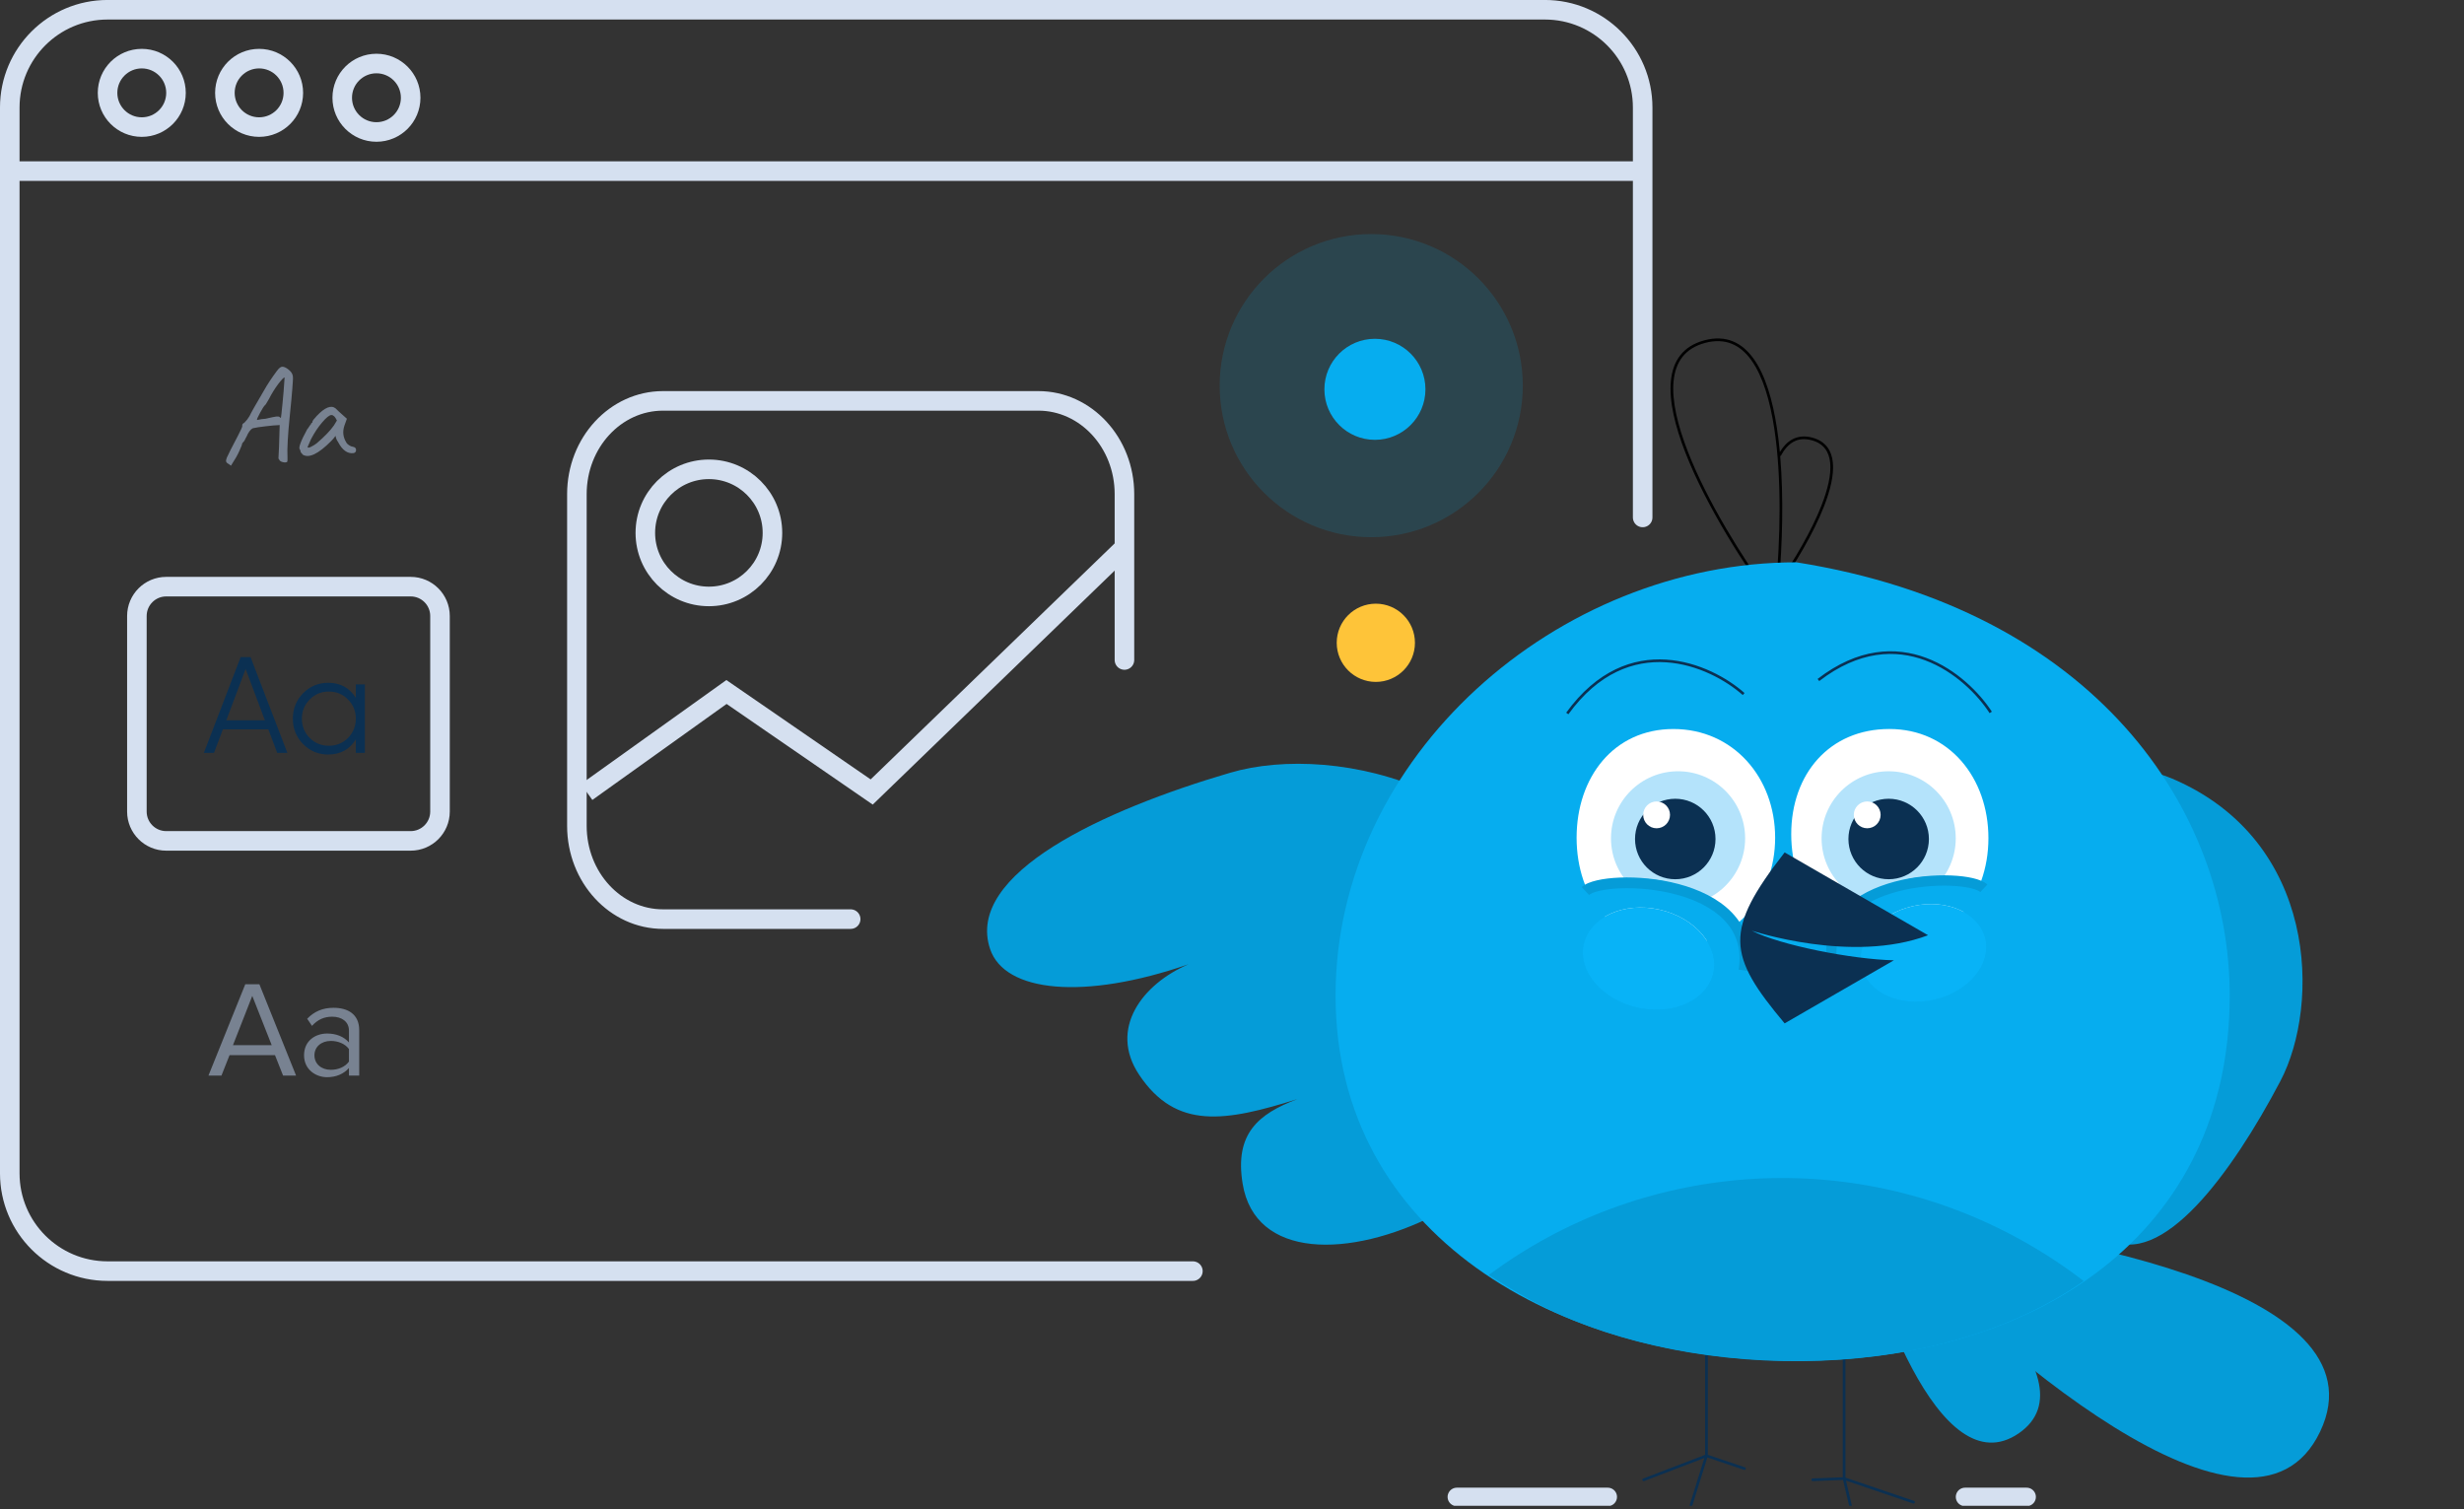
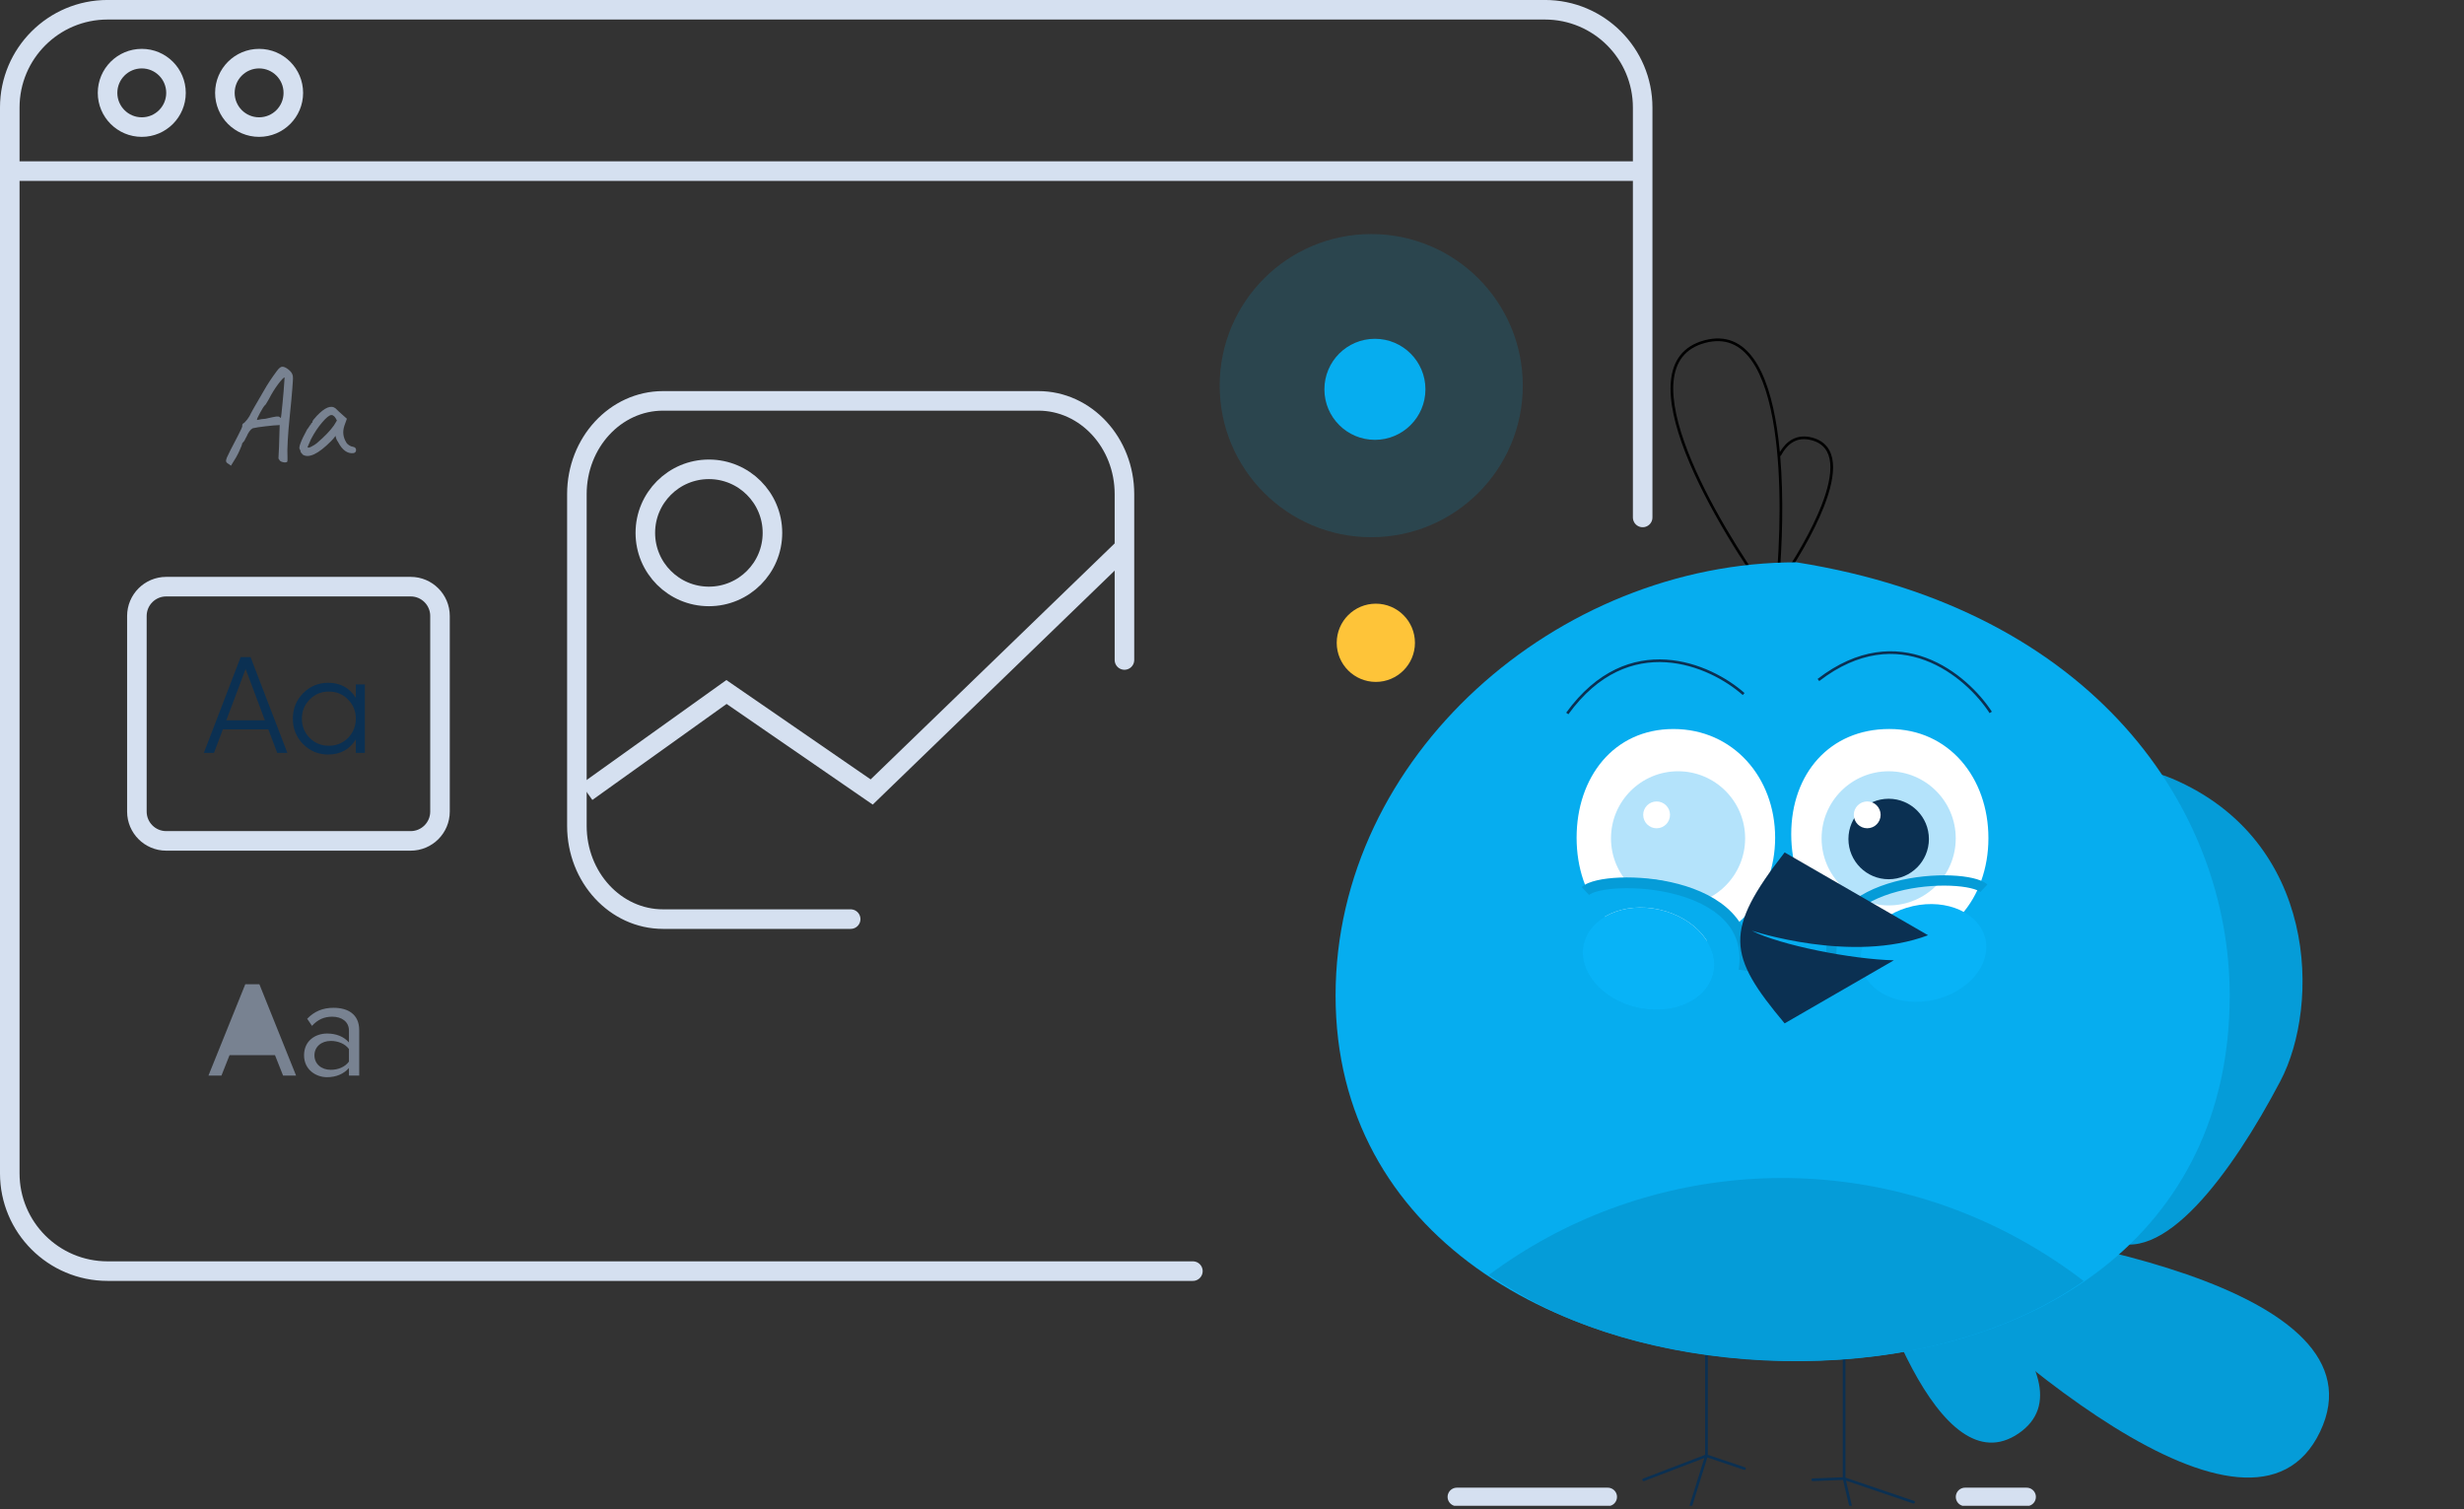
<svg xmlns="http://www.w3.org/2000/svg" width="400" height="245" viewBox="0 0 400 245" fill="none">
  <rect x="0" y="0" width="400" height="245" fill="#333333" stroke="none" />
  <g clip-path="url(#clip0_7025_147)">
    <g clip-path="url(#clip1_7025_147)">
      <g clip-path="url(#clip2_7025_147)">
        <path opacity="0.15" d="M198 62.601C198 76.189 209.015 87.204 222.603 87.204C236.191 87.204 247.206 76.189 247.206 62.601C247.206 49.013 236.191 37.998 222.603 37.998C209.015 37.998 198 49.013 198 62.601Z" fill="#06ADEF" />
-         <path d="M199.711 125.439C216.837 120.411 249.995 127.646 256.614 159.697C263.232 191.748 205.703 216.704 201.722 192.126C200.413 184.045 204.231 180.842 210.603 178.422C198.938 182.079 190.915 183.481 184.909 174.444C179.953 166.986 185.443 159.739 192.942 156.531C175.946 162.419 163.097 161.086 160.732 154.061C156.605 141.802 179.218 131.455 199.711 125.439Z" fill="#059CD8" />
        <path d="M370.184 175.508C376.709 163.108 376.283 136.469 352.645 126.405C329.006 116.341 300.879 156.743 319.176 163.618C325.192 165.879 328.248 163.438 331.1 158.909C326.476 167.319 324.152 173.276 330.176 179.299C335.146 184.27 341.575 181.168 345.207 175.895C338.04 188.061 337.073 198.156 342.112 201.066C350.906 206.143 362.376 190.345 370.184 175.508Z" fill="#059CD8" />
        <path d="M303.171 197.361C323.024 218.762 365.512 255.734 376.639 232.411C387.766 209.088 332.296 199.326 303.171 197.361Z" fill="#059CD8" />
        <path d="M299.846 192.111C303.771 209.319 314.841 241.523 327.719 232.675C340.596 223.826 314.502 201.945 299.846 192.111Z" fill="#059CD8" />
        <path d="M299.827 196.489C316.692 201.694 350.117 208.209 348.893 192.632C347.668 177.056 315.672 188.714 299.827 196.489Z" fill="#059CD8" />
        <path fill-rule="evenodd" clip-rule="evenodd" d="M288.72 95.395C288.627 96.398 288.526 97.362 288.419 98.275L288.356 98.82L288.028 98.379C283.282 91.998 277.006 82.192 273.616 73.517C271.923 69.183 270.939 65.103 271.247 61.865C271.401 60.242 271.88 58.819 272.768 57.683C273.657 56.545 274.943 55.711 276.68 55.246C278.417 54.78 279.948 54.86 281.287 55.4C282.624 55.94 283.75 56.933 284.695 58.261C286.581 60.912 287.768 64.937 288.469 69.537C288.658 70.781 288.813 72.07 288.935 73.388C289.481 72.483 290.14 71.773 290.935 71.337C291.859 70.83 292.943 70.704 294.195 71.04C295.261 71.325 296.055 71.839 296.606 72.544C297.155 73.247 297.45 74.124 297.544 75.117C297.732 77.096 297.131 79.578 296.106 82.202C294.359 86.673 291.349 91.636 288.72 95.395ZM288.214 96.112C288.161 96.646 288.106 97.168 288.049 97.676C287.888 97.457 287.726 97.235 287.562 97.01C287.775 96.721 287.993 96.421 288.214 96.112ZM288.8 94.516C291.306 90.861 294.065 86.227 295.7 82.043C296.718 79.437 297.288 77.033 297.11 75.158C297.022 74.225 296.749 73.433 296.263 72.812C295.779 72.192 295.071 71.725 294.083 71.461C292.924 71.15 291.957 71.272 291.145 71.718C290.327 72.167 289.642 72.958 289.076 74.023L288.988 73.976C289.572 80.803 289.336 88.341 288.8 94.516ZM288.297 95.24C287.955 95.728 287.619 96.196 287.294 96.639C282.725 90.301 277.14 81.339 274.022 73.358C272.336 69.042 271.382 65.041 271.68 61.906C271.829 60.343 272.287 59.006 273.111 57.951C273.934 56.898 275.133 56.111 276.793 55.666C278.452 55.222 279.885 55.304 281.123 55.804C282.364 56.305 283.43 57.234 284.34 58.514C286.166 61.08 287.341 65.022 288.038 69.603C289.265 77.658 289.004 87.599 288.297 95.24Z" fill="black" />
        <path fill-rule="evenodd" clip-rule="evenodd" d="M277.025 211.42C277.145 211.42 277.243 211.517 277.243 211.638L277.243 236.162L283.263 238.193C283.377 238.232 283.438 238.355 283.4 238.469C283.361 238.583 283.238 238.644 283.124 238.606L277.166 236.596L274.311 245.737C274.275 245.852 274.153 245.916 274.038 245.88C273.923 245.844 273.859 245.722 273.895 245.607L276.683 236.682L266.908 240.421C266.796 240.464 266.67 240.408 266.627 240.295C266.584 240.183 266.64 240.057 266.753 240.014L276.807 236.169L276.807 211.638C276.807 211.517 276.905 211.42 277.025 211.42ZM299.37 215.121C299.49 215.121 299.588 215.218 299.588 215.338L299.588 239.863L310.714 243.647C310.828 243.685 310.889 243.809 310.85 243.923C310.811 244.037 310.688 244.098 310.574 244.059L299.672 240.352L301.765 249.257C301.793 249.374 301.72 249.492 301.603 249.519C301.486 249.547 301.369 249.474 301.341 249.357L299.199 240.244L294.289 240.434C294.169 240.439 294.068 240.345 294.063 240.225C294.059 240.105 294.152 240.004 294.272 239.999L299.152 239.81L299.152 215.338C299.152 215.218 299.25 215.121 299.37 215.121Z" fill="#0B3052" />
        <path d="M291.644 220.904C252.806 220.904 216.815 200.443 216.815 161.605C216.815 122.767 252.806 91.282 291.644 91.282C339.999 98.957 361.967 131.404 361.967 161.605C361.967 200.443 330.482 220.904 291.644 220.904Z" fill="#06ADEF" />
        <path fill-rule="evenodd" clip-rule="evenodd" d="M241.686 206.976C243.851 208.362 246.086 209.697 248.386 210.976C271.621 223.903 312.996 225.694 338.263 207.955C335.139 205.552 331.799 203.349 328.25 201.374C299.847 185.572 266.028 188.836 241.686 206.976Z" fill="#059CD8" />
        <path d="M236.5 242.998H261M319 242.998H329" stroke="#D5E0F0" stroke-width="3" stroke-linecap="round" />
        <path fill-rule="evenodd" clip-rule="evenodd" d="M312.695 106.793C317.622 108.636 321.383 112.503 323.353 115.527L322.988 115.765C321.054 112.796 317.36 109.003 312.542 107.2C307.741 105.404 301.802 105.574 295.328 110.558L295.062 110.213C301.654 105.138 307.751 104.943 312.695 106.793ZM270.467 107.076C275.762 107.409 280.472 110.082 283.204 112.503L282.915 112.829C280.236 110.455 275.615 107.836 270.44 107.511C265.282 107.187 259.547 109.138 254.603 115.95L254.251 115.694C259.279 108.767 265.154 106.742 270.467 107.076Z" fill="#0B3052" />
        <path d="M306.711 118.121C301.778 118.121 297.747 119.977 294.948 123.057C292.146 126.138 290.566 130.458 290.566 135.403C290.566 145.304 296.885 153.834 306.711 153.834C316.549 153.834 323.013 145.944 323.013 136.057C323.013 126.167 316.547 118.121 306.711 118.121Z" fill="white" stroke="#06ADEF" stroke-width="0.436" />
        <path d="M295.713 136.091C295.713 142.105 300.588 146.98 306.601 146.98C312.615 146.98 317.49 142.105 317.49 136.091C317.49 130.078 312.615 125.203 306.601 125.203C300.588 125.203 295.713 130.078 295.713 136.091Z" fill="#B4E3FB" />
        <path d="M300.069 136.196C300.069 139.804 302.994 142.729 306.602 142.729C310.21 142.729 313.135 139.804 313.135 136.196C313.135 132.588 310.21 129.663 306.602 129.663C302.994 129.663 300.069 132.588 300.069 136.196Z" fill="#0B3052" />
        <path d="M300.941 132.277C300.941 133.48 301.916 134.455 303.118 134.455C304.321 134.455 305.296 133.48 305.296 132.277C305.296 131.075 304.321 130.1 303.118 130.1C301.916 130.1 300.941 131.075 300.941 132.277Z" fill="white" />
        <path d="M271.652 118.125C266.725 118.125 262.749 120.12 260.002 123.342C257.252 126.568 255.725 131.034 255.724 135.981C255.724 140.929 257.252 145.395 260.002 148.621C262.749 151.843 266.725 153.837 271.652 153.837C281.496 153.837 288.39 145.862 288.39 135.981C288.389 126.1 281.496 118.125 271.652 118.125Z" fill="white" stroke="#06ADEF" stroke-width="0.436" />
        <path d="M261.525 136.089C261.525 142.102 266.4 146.977 272.413 146.977C278.427 146.977 283.301 142.102 283.301 136.089C283.301 130.075 278.427 125.201 272.413 125.201C266.4 125.201 261.525 130.075 261.525 136.089Z" fill="#B4E3FB" />
-         <path d="M265.426 136.197C265.426 139.805 268.351 142.73 271.959 142.73C275.567 142.73 278.491 139.805 278.491 136.197C278.491 132.589 275.567 129.665 271.959 129.665C268.351 129.665 265.426 132.589 265.426 136.197Z" fill="#0B3052" />
        <path d="M266.752 132.279C266.752 133.482 267.727 134.457 268.929 134.457C270.132 134.457 271.107 133.482 271.107 132.279C271.107 131.077 270.132 130.102 268.929 130.102C267.727 130.102 266.752 131.077 266.752 132.279Z" fill="white" />
        <path d="M322.306 152.437C323.249 156.637 319.514 161.052 313.964 162.298C308.414 163.543 303.151 161.149 302.208 156.949C301.265 152.749 305 148.334 310.55 147.088C316.1 145.843 321.363 148.237 322.306 152.437Z" fill="#08B3F7" />
-         <path fill-rule="evenodd" clip-rule="evenodd" d="M323.97 161.352C321.778 163.943 318.573 165.828 314.939 166.643C311.306 167.459 307.603 167.125 304.514 165.719C301.422 164.312 298.706 161.682 297.863 157.925C297.019 154.167 298.35 150.629 300.544 148.035C302.736 145.444 305.941 143.559 309.574 142.743C313.208 141.928 316.911 142.262 320 143.667C323.092 145.074 325.808 147.705 326.651 151.462C327.495 155.22 326.164 158.758 323.97 161.352ZM313.964 162.298C319.514 161.052 323.249 156.638 322.306 152.438C321.363 148.238 316.1 145.843 310.55 147.089C305 148.335 301.265 152.749 302.208 156.949C303.151 161.149 308.414 163.544 313.964 162.298Z" fill="#06ADEF" />
        <path fill-rule="evenodd" clip-rule="evenodd" d="M300.537 148.693C298.74 150.552 297.747 153.04 298.264 156.398L296.613 156.652C296.016 152.772 297.18 149.763 299.336 147.532C301.459 145.336 304.495 143.939 307.608 143.113C310.731 142.284 314.01 142.01 316.702 142.115C318.048 142.168 319.268 142.316 320.26 142.547C321.213 142.768 322.091 143.094 322.624 143.591L321.485 144.812C321.292 144.632 320.786 144.383 319.882 144.174C319.018 143.973 317.908 143.834 316.637 143.784C314.093 143.684 310.982 143.946 308.036 144.727C305.08 145.511 302.368 146.798 300.537 148.693Z" fill="#059CD8" />
        <path d="M257.103 153.26C256.117 157.654 260.024 162.273 265.831 163.576C271.637 164.88 277.143 162.374 278.13 157.98C279.116 153.586 275.209 148.968 269.402 147.664C263.596 146.361 258.09 148.866 257.103 153.26Z" fill="#08B3F7" />
        <path fill-rule="evenodd" clip-rule="evenodd" d="M255.362 162.587C257.656 165.298 261.009 167.269 264.81 168.123C268.611 168.976 272.485 168.626 275.717 167.156C278.953 165.684 281.794 162.932 282.676 159.001C283.558 155.07 282.166 151.368 279.871 148.654C277.577 145.943 274.224 143.971 270.423 143.118C266.622 142.265 262.748 142.614 259.516 144.085C256.28 145.557 253.439 148.308 252.557 152.24C251.674 156.171 253.067 159.873 255.362 162.587ZM265.83 163.576C260.024 162.273 256.117 157.654 257.103 153.26C258.089 148.866 263.596 146.361 269.402 147.664C275.209 148.968 279.116 153.586 278.13 157.98C277.143 162.374 271.637 164.88 265.83 163.576Z" fill="#06ADEF" />
        <path fill-rule="evenodd" clip-rule="evenodd" d="M279.877 149.339C281.757 151.285 282.796 153.888 282.255 157.401L283.982 157.667C284.607 153.608 283.389 150.459 281.133 148.125C278.913 145.827 275.736 144.366 272.479 143.502C269.212 142.635 265.781 142.348 262.965 142.458C261.556 142.513 260.281 142.668 259.242 142.91C258.245 143.141 257.327 143.482 256.77 144.002L257.961 145.28C258.163 145.092 258.692 144.831 259.638 144.612C260.541 144.402 261.703 144.256 263.033 144.204C265.694 144.1 268.949 144.373 272.031 145.191C275.124 146.011 277.962 147.358 279.877 149.339Z" fill="#059CD8" />
        <path fill-rule="evenodd" clip-rule="evenodd" d="M312.997 151.819C300.645 156.501 284.376 151.078 284.376 151.078C288.952 153.43 300.648 155.731 307.443 155.889L289.714 166.125C280.406 155.045 279.811 151.076 289.714 138.376L312.997 151.819Z" fill="#0B3052" />
        <path d="M229.698 104.347C229.698 100.84 226.856 97.997 223.349 97.997C219.843 97.997 217 100.84 217 104.347C217 107.853 219.843 110.696 223.349 110.696C226.856 110.696 229.698 107.853 229.698 104.347Z" fill="#FEC439" />
        <path d="M193.651 206.344H17.46C8.694 206.344 1.587 199.238 1.587 190.471V17.456C1.587 8.689 8.694 1.583 17.46 1.583H250.794C259.56 1.583 266.667 8.689 266.667 17.456V83.998" stroke="#D5E0F0" stroke-width="3.175" stroke-linecap="round" />
        <path d="M23.016 20.63C26.084 20.63 28.571 18.143 28.571 15.075C28.571 12.006 26.084 9.519 23.016 9.519C19.948 9.519 17.46 12.006 17.46 15.075C17.46 18.143 19.948 20.63 23.016 20.63Z" stroke="#D5E0F0" stroke-width="3.175" />
        <path d="M42.063 20.63C45.132 20.63 47.619 18.143 47.619 15.075C47.619 12.006 45.132 9.519 42.063 9.519C38.995 9.519 36.508 12.006 36.508 15.075C36.508 18.143 38.995 20.63 42.063 20.63Z" stroke="#D5E0F0" stroke-width="3.175" />
-         <path d="M61.111 21.424C64.179 21.424 66.667 18.936 66.667 15.868C66.667 12.8 64.179 10.312 61.111 10.312C58.043 10.312 55.556 12.8 55.556 15.868C55.556 18.936 58.043 21.424 61.111 21.424Z" stroke="#D5E0F0" stroke-width="3.175" />
        <path d="M3.175 27.773H265.084" stroke="#D5E0F0" stroke-width="3.175" stroke-linecap="round" stroke-linejoin="round" />
        <path d="M182.54 107.138V80.215C182.54 71.853 176.278 65.075 168.552 65.075H107.638C99.913 65.075 93.651 71.853 93.651 80.215V134.062C93.651 142.423 99.913 149.202 107.638 149.202H138.095" stroke="#D5E0F0" stroke-width="3.175" stroke-linecap="round" stroke-linejoin="round" />
        <path d="M95.238 128.566L117.937 112.333L141.508 128.566L182.54 88.884" stroke="#D5E0F0" stroke-width="3.175" />
        <path d="M45.56 67.82H45.604C45.634 67.731 45.723 66.924 45.871 65.398C45.989 64.257 46.1 62.88 46.204 61.265C46.056 61.265 45.7 61.635 45.138 62.376C44.589 63.117 44.1 63.909 43.671 64.754C43.271 65.48 43.026 65.843 42.938 65.843C42.834 65.946 42.589 66.346 42.204 67.043C41.819 67.739 41.663 68.117 41.738 68.176C42.286 68.057 42.745 67.991 43.115 67.976C44.004 67.768 44.575 67.65 44.827 67.62C45.078 67.591 45.256 67.606 45.36 67.665C45.434 67.768 45.501 67.82 45.56 67.82ZM47.538 61.043C47.552 61.132 47.56 61.257 47.56 61.42C47.56 61.583 47.552 61.746 47.538 61.909C47.538 62.072 47.523 62.279 47.493 62.532C47.478 62.783 47.464 63.006 47.449 63.198C47.434 63.376 47.412 63.62 47.382 63.931C47.352 64.243 47.33 64.517 47.315 64.754C47.3 64.991 47.212 65.887 47.049 67.443C46.723 70.643 46.597 72.917 46.671 74.265C46.686 74.368 46.686 74.502 46.671 74.665C46.656 74.828 46.649 74.917 46.649 74.931C46.515 75.079 46.271 75.109 45.915 75.02C45.56 74.931 45.36 74.783 45.315 74.576C45.241 74.517 45.204 74.457 45.204 74.398C45.204 74.324 45.234 73.724 45.293 72.598L45.404 68.998L45.115 69.02C44.819 69.02 44.16 69.079 43.138 69.198C42.115 69.317 41.478 69.413 41.227 69.487C40.915 69.487 40.582 69.806 40.227 70.443C40.138 70.665 40.019 70.902 39.871 71.154C39.738 71.391 39.671 71.524 39.671 71.554L39.315 71.976C39.315 72.139 39.16 72.554 38.849 73.22C38.567 73.857 38.115 74.65 37.493 75.598L37.138 75.332C36.901 75.213 36.76 75.079 36.715 74.931C36.671 74.798 36.708 74.583 36.827 74.287C36.96 73.976 37.16 73.561 37.426 73.043C37.708 72.509 38.093 71.768 38.582 70.82C39.086 69.857 39.338 69.302 39.338 69.154C39.278 68.931 39.389 68.754 39.671 68.62C40.012 68.279 40.293 67.917 40.515 67.531C40.693 67.117 41.471 65.739 42.849 63.398C43.397 62.42 44.1 61.354 44.96 60.198C45.3 59.739 45.597 59.517 45.849 59.532C46.1 59.532 46.404 59.665 46.76 59.931C47.219 60.272 47.478 60.643 47.538 61.043ZM54.692 68.265C54.425 67.672 54.129 67.376 53.803 67.376C53.477 67.376 52.981 67.768 52.314 68.554C51.648 69.324 51.04 70.235 50.492 71.287L49.937 72.554C49.937 72.717 50.122 72.709 50.492 72.531C50.877 72.339 51.196 72.139 51.448 71.931C52.722 70.835 53.64 69.879 54.203 69.065L54.692 68.265ZM49.136 73.798C49.092 73.709 49.018 73.62 48.914 73.531C48.825 73.428 48.781 73.332 48.781 73.243C48.781 73.139 48.744 73.043 48.67 72.954C48.418 72.702 48.818 71.613 49.87 69.687C49.959 69.598 50.07 69.443 50.203 69.22C50.351 68.998 50.448 68.872 50.492 68.843C50.492 68.783 50.514 68.731 50.559 68.687C50.603 68.628 50.655 68.598 50.714 68.598V68.465C50.714 68.332 50.959 68.006 51.448 67.487C52.751 66.124 53.759 65.724 54.47 66.287C54.559 66.406 55.173 66.968 56.314 67.976L55.914 69.087C55.588 70.05 55.685 70.954 56.203 71.798C56.277 71.961 56.425 72.117 56.648 72.265C56.87 72.413 57.092 72.502 57.314 72.531C57.64 72.591 57.803 72.761 57.803 73.043C57.803 73.324 57.67 73.495 57.403 73.554C56.411 73.687 55.566 73.079 54.87 71.731C54.662 71.45 54.529 71.124 54.47 70.754C54.248 71.065 54.011 71.346 53.759 71.598C51.67 73.702 50.129 74.435 49.136 73.798Z" fill="#788291" />
        <path d="M46.649 122.217L40.671 106.662H39.071L33.094 122.217H34.738L36.182 118.395H43.56L45.005 122.217H46.649ZM39.871 108.595L43.005 116.928H36.738L39.871 108.595ZM57.763 113.284C56.741 111.662 55.252 110.839 53.274 110.839C51.696 110.839 50.341 111.395 49.207 112.528C48.096 113.662 47.541 115.039 47.541 116.662C47.541 118.284 48.096 119.662 49.207 120.795C50.341 121.928 51.696 122.484 53.274 122.484C55.252 122.484 56.741 121.662 57.763 120.039V122.217H59.23V111.106H57.763V113.284ZM50.274 119.795C49.429 118.928 49.007 117.884 49.007 116.662C49.007 115.439 49.429 114.395 50.274 113.551C51.118 112.684 52.163 112.262 53.385 112.262C54.607 112.262 55.652 112.684 56.496 113.551C57.341 114.395 57.763 115.439 57.763 116.662C57.763 117.884 57.341 118.928 56.496 119.795C55.652 120.639 54.607 121.062 53.385 121.062C52.163 121.062 51.118 120.639 50.274 119.795Z" fill="#0B3052" />
-         <path d="M48.064 174.598L42.108 159.776H39.819L33.842 174.598H35.953L37.264 171.287H44.642L45.953 174.598H48.064ZM44.108 169.665H37.819L40.953 161.665L44.108 169.665ZM58.313 174.598V167.22C58.313 164.62 56.446 163.598 54.157 163.598C52.402 163.598 51.024 164.176 49.869 165.376L50.646 166.531C51.602 165.487 52.646 165.043 53.935 165.043C55.491 165.043 56.646 165.865 56.646 167.287V169.22C55.78 168.243 54.557 167.776 53.091 167.776C51.269 167.776 49.358 168.887 49.358 171.309C49.358 173.643 51.291 174.865 53.091 174.865C54.535 174.865 55.78 174.354 56.646 173.376V174.598H58.313ZM53.713 173.665C52.135 173.665 51.046 172.687 51.046 171.309C51.046 169.954 52.135 168.976 53.713 168.976C54.869 168.976 56.002 169.42 56.646 170.287V172.331C56.002 173.22 54.869 173.665 53.713 173.665Z" fill="#788291" />
+         <path d="M48.064 174.598L42.108 159.776H39.819L33.842 174.598H35.953L37.264 171.287H44.642L45.953 174.598H48.064ZM44.108 169.665L40.953 161.665L44.108 169.665ZM58.313 174.598V167.22C58.313 164.62 56.446 163.598 54.157 163.598C52.402 163.598 51.024 164.176 49.869 165.376L50.646 166.531C51.602 165.487 52.646 165.043 53.935 165.043C55.491 165.043 56.646 165.865 56.646 167.287V169.22C55.78 168.243 54.557 167.776 53.091 167.776C51.269 167.776 49.358 168.887 49.358 171.309C49.358 173.643 51.291 174.865 53.091 174.865C54.535 174.865 55.78 174.354 56.646 173.376V174.598H58.313ZM53.713 173.665C52.135 173.665 51.046 172.687 51.046 171.309C51.046 169.954 52.135 168.976 53.713 168.976C54.869 168.976 56.002 169.42 56.646 170.287V172.331C56.002 173.22 54.869 173.665 53.713 173.665Z" fill="#788291" />
        <path d="M66.667 95.233H26.984C24.354 95.233 22.222 97.365 22.222 99.995V131.741C22.222 134.371 24.354 136.503 26.984 136.503H66.667C69.297 136.503 71.429 134.371 71.429 131.741V99.995C71.429 97.365 69.297 95.233 66.667 95.233Z" stroke="#D5E0F0" stroke-width="3.175" />
        <path d="M215 63.199C215 67.728 218.672 71.4 223.201 71.4C227.73 71.4 231.402 67.728 231.402 63.199C231.402 58.669 227.73 54.998 223.201 54.998C218.672 54.998 215 58.669 215 63.199Z" fill="#06ADEF" />
        <path d="M115.079 96.82C120.778 96.82 125.397 92.201 125.397 86.503C125.397 80.805 120.778 76.186 115.079 76.186C109.381 76.186 104.762 80.805 104.762 86.503C104.762 92.201 109.381 96.82 115.079 96.82Z" stroke="#D5E0F0" stroke-width="3.175" />
      </g>
    </g>
  </g>
  <defs>
    <clipPath id="clip0_7025_147">
      <rect width="400" height="244.44" fill="white" transform="translate(0 -0.002)" />
    </clipPath>
    <clipPath id="clip1_7025_147">
      <rect width="400" height="244.44" fill="white" transform="translate(0 -0.002)" />
    </clipPath>
    <clipPath id="clip2_7025_147">
      <rect width="400" height="244.444" fill="white" transform="translate(0 -0.005)" />
    </clipPath>
  </defs>
</svg>